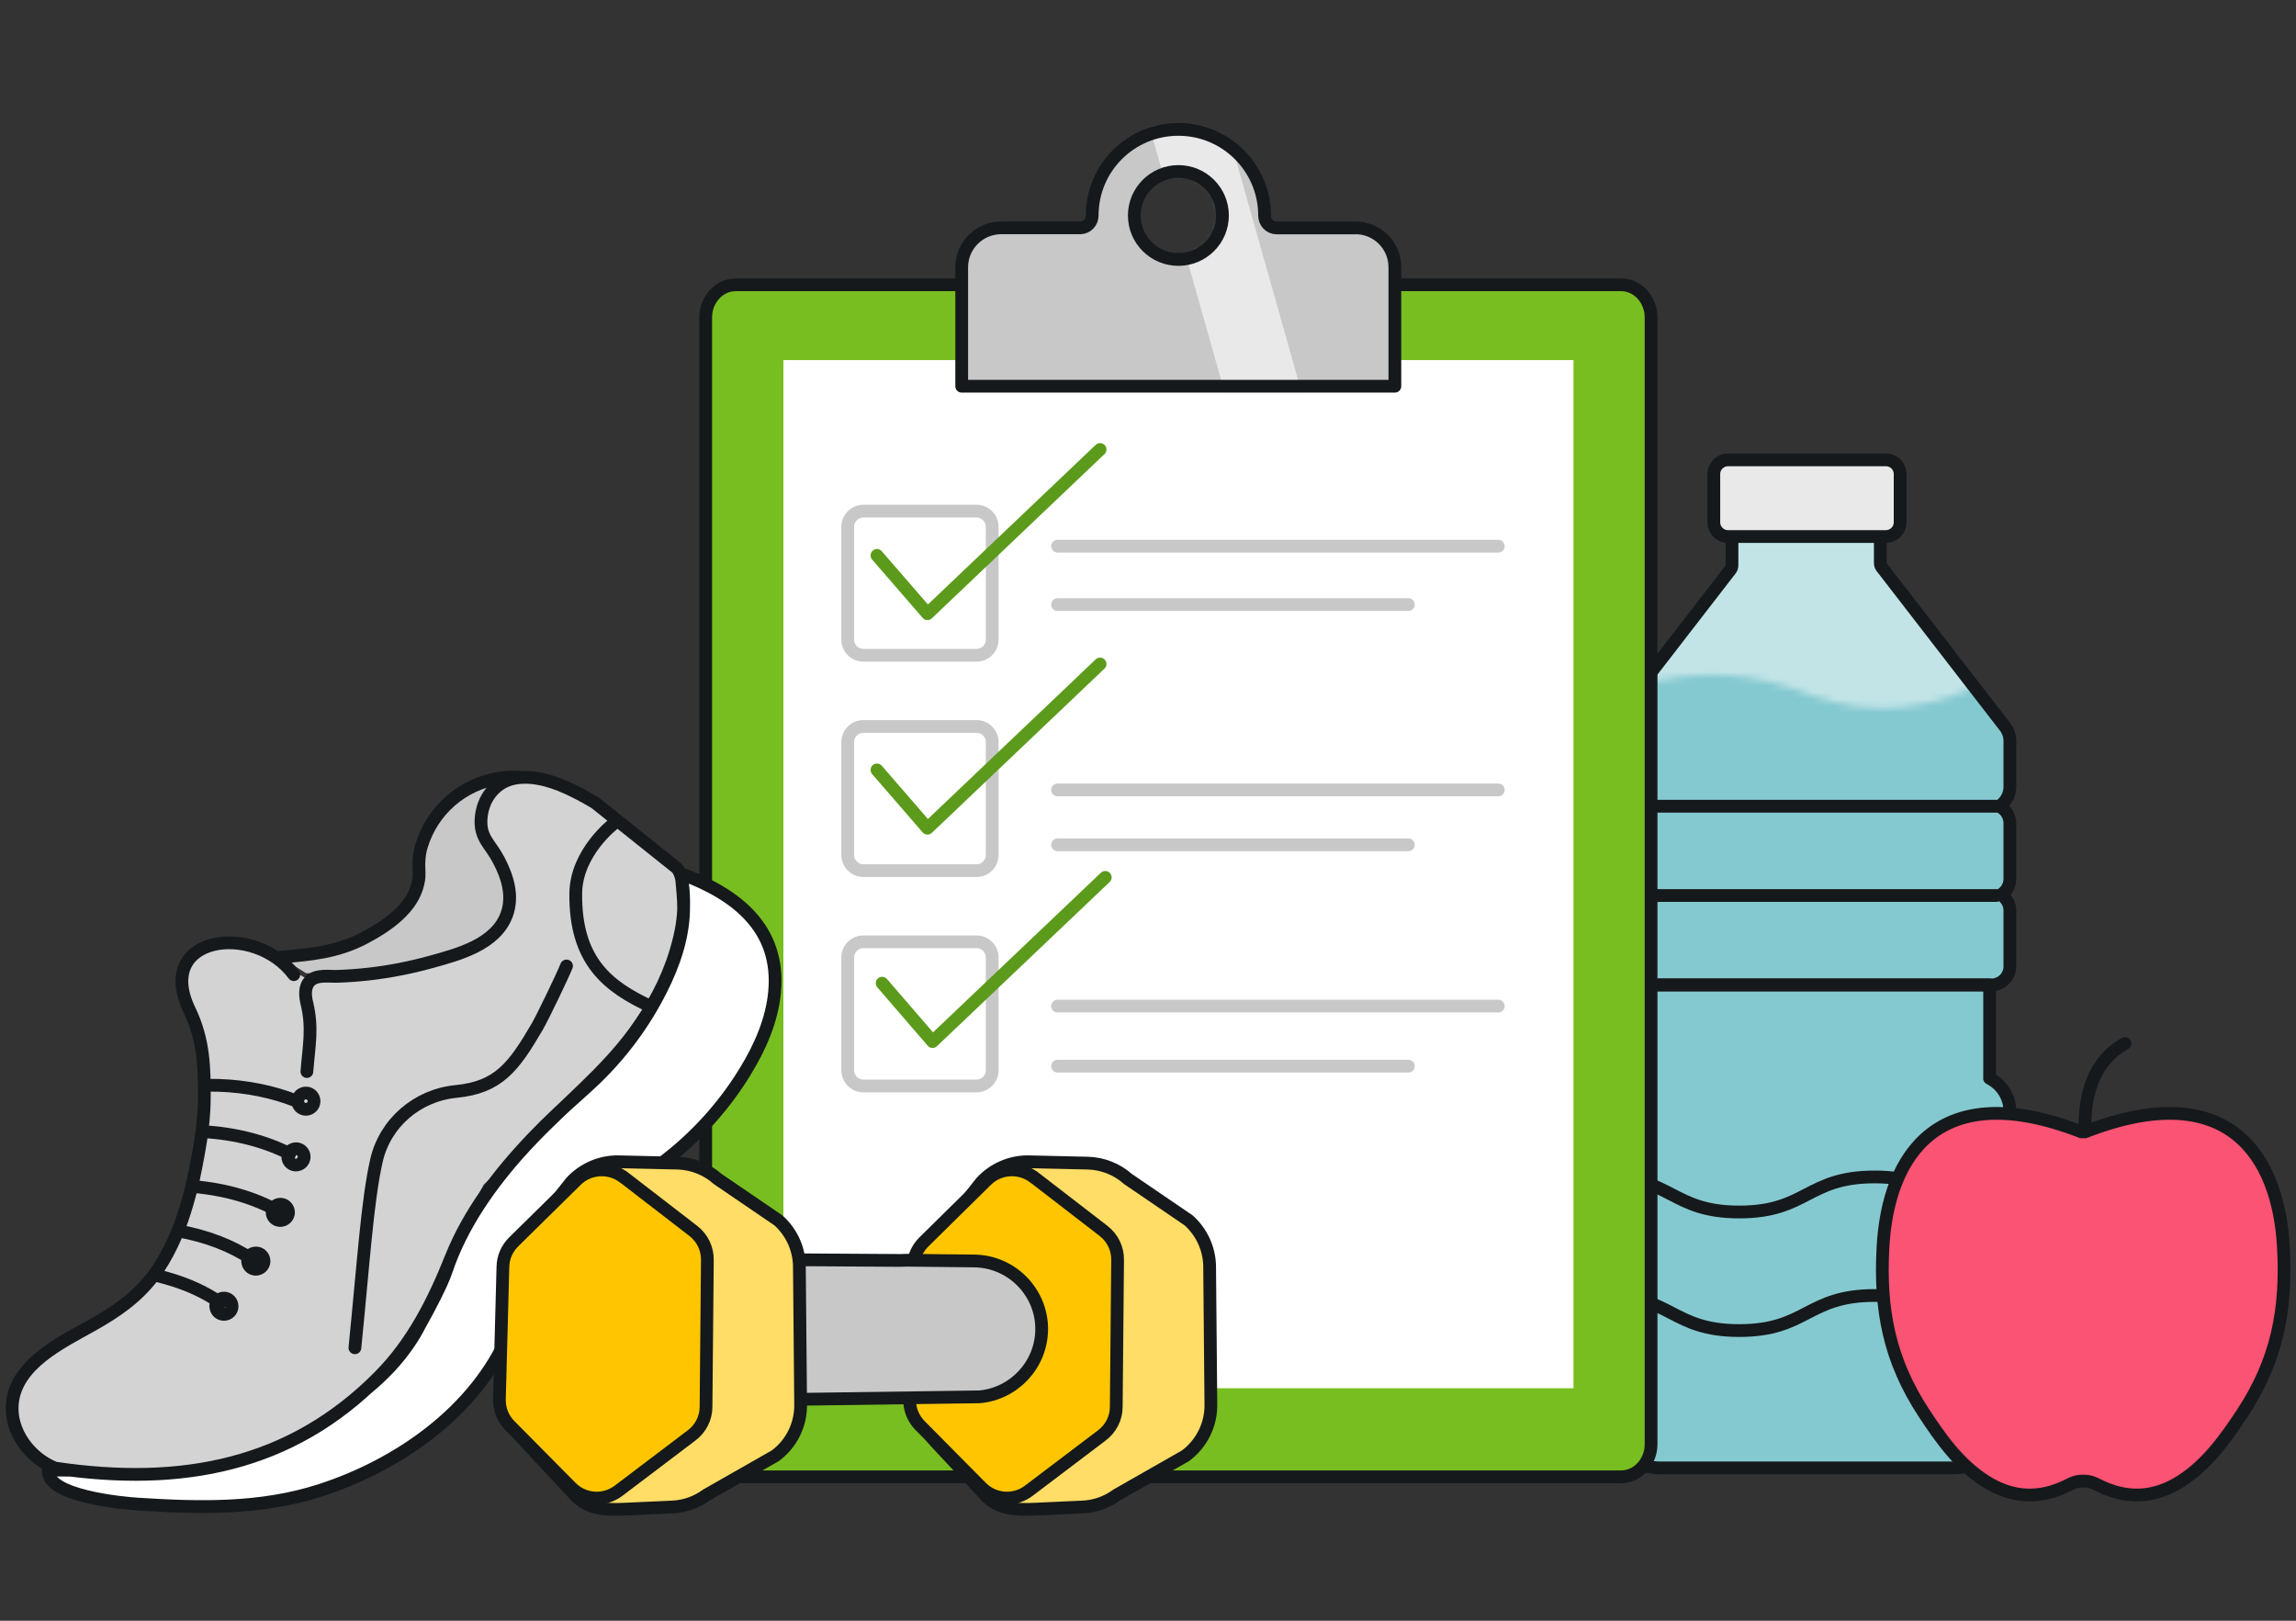
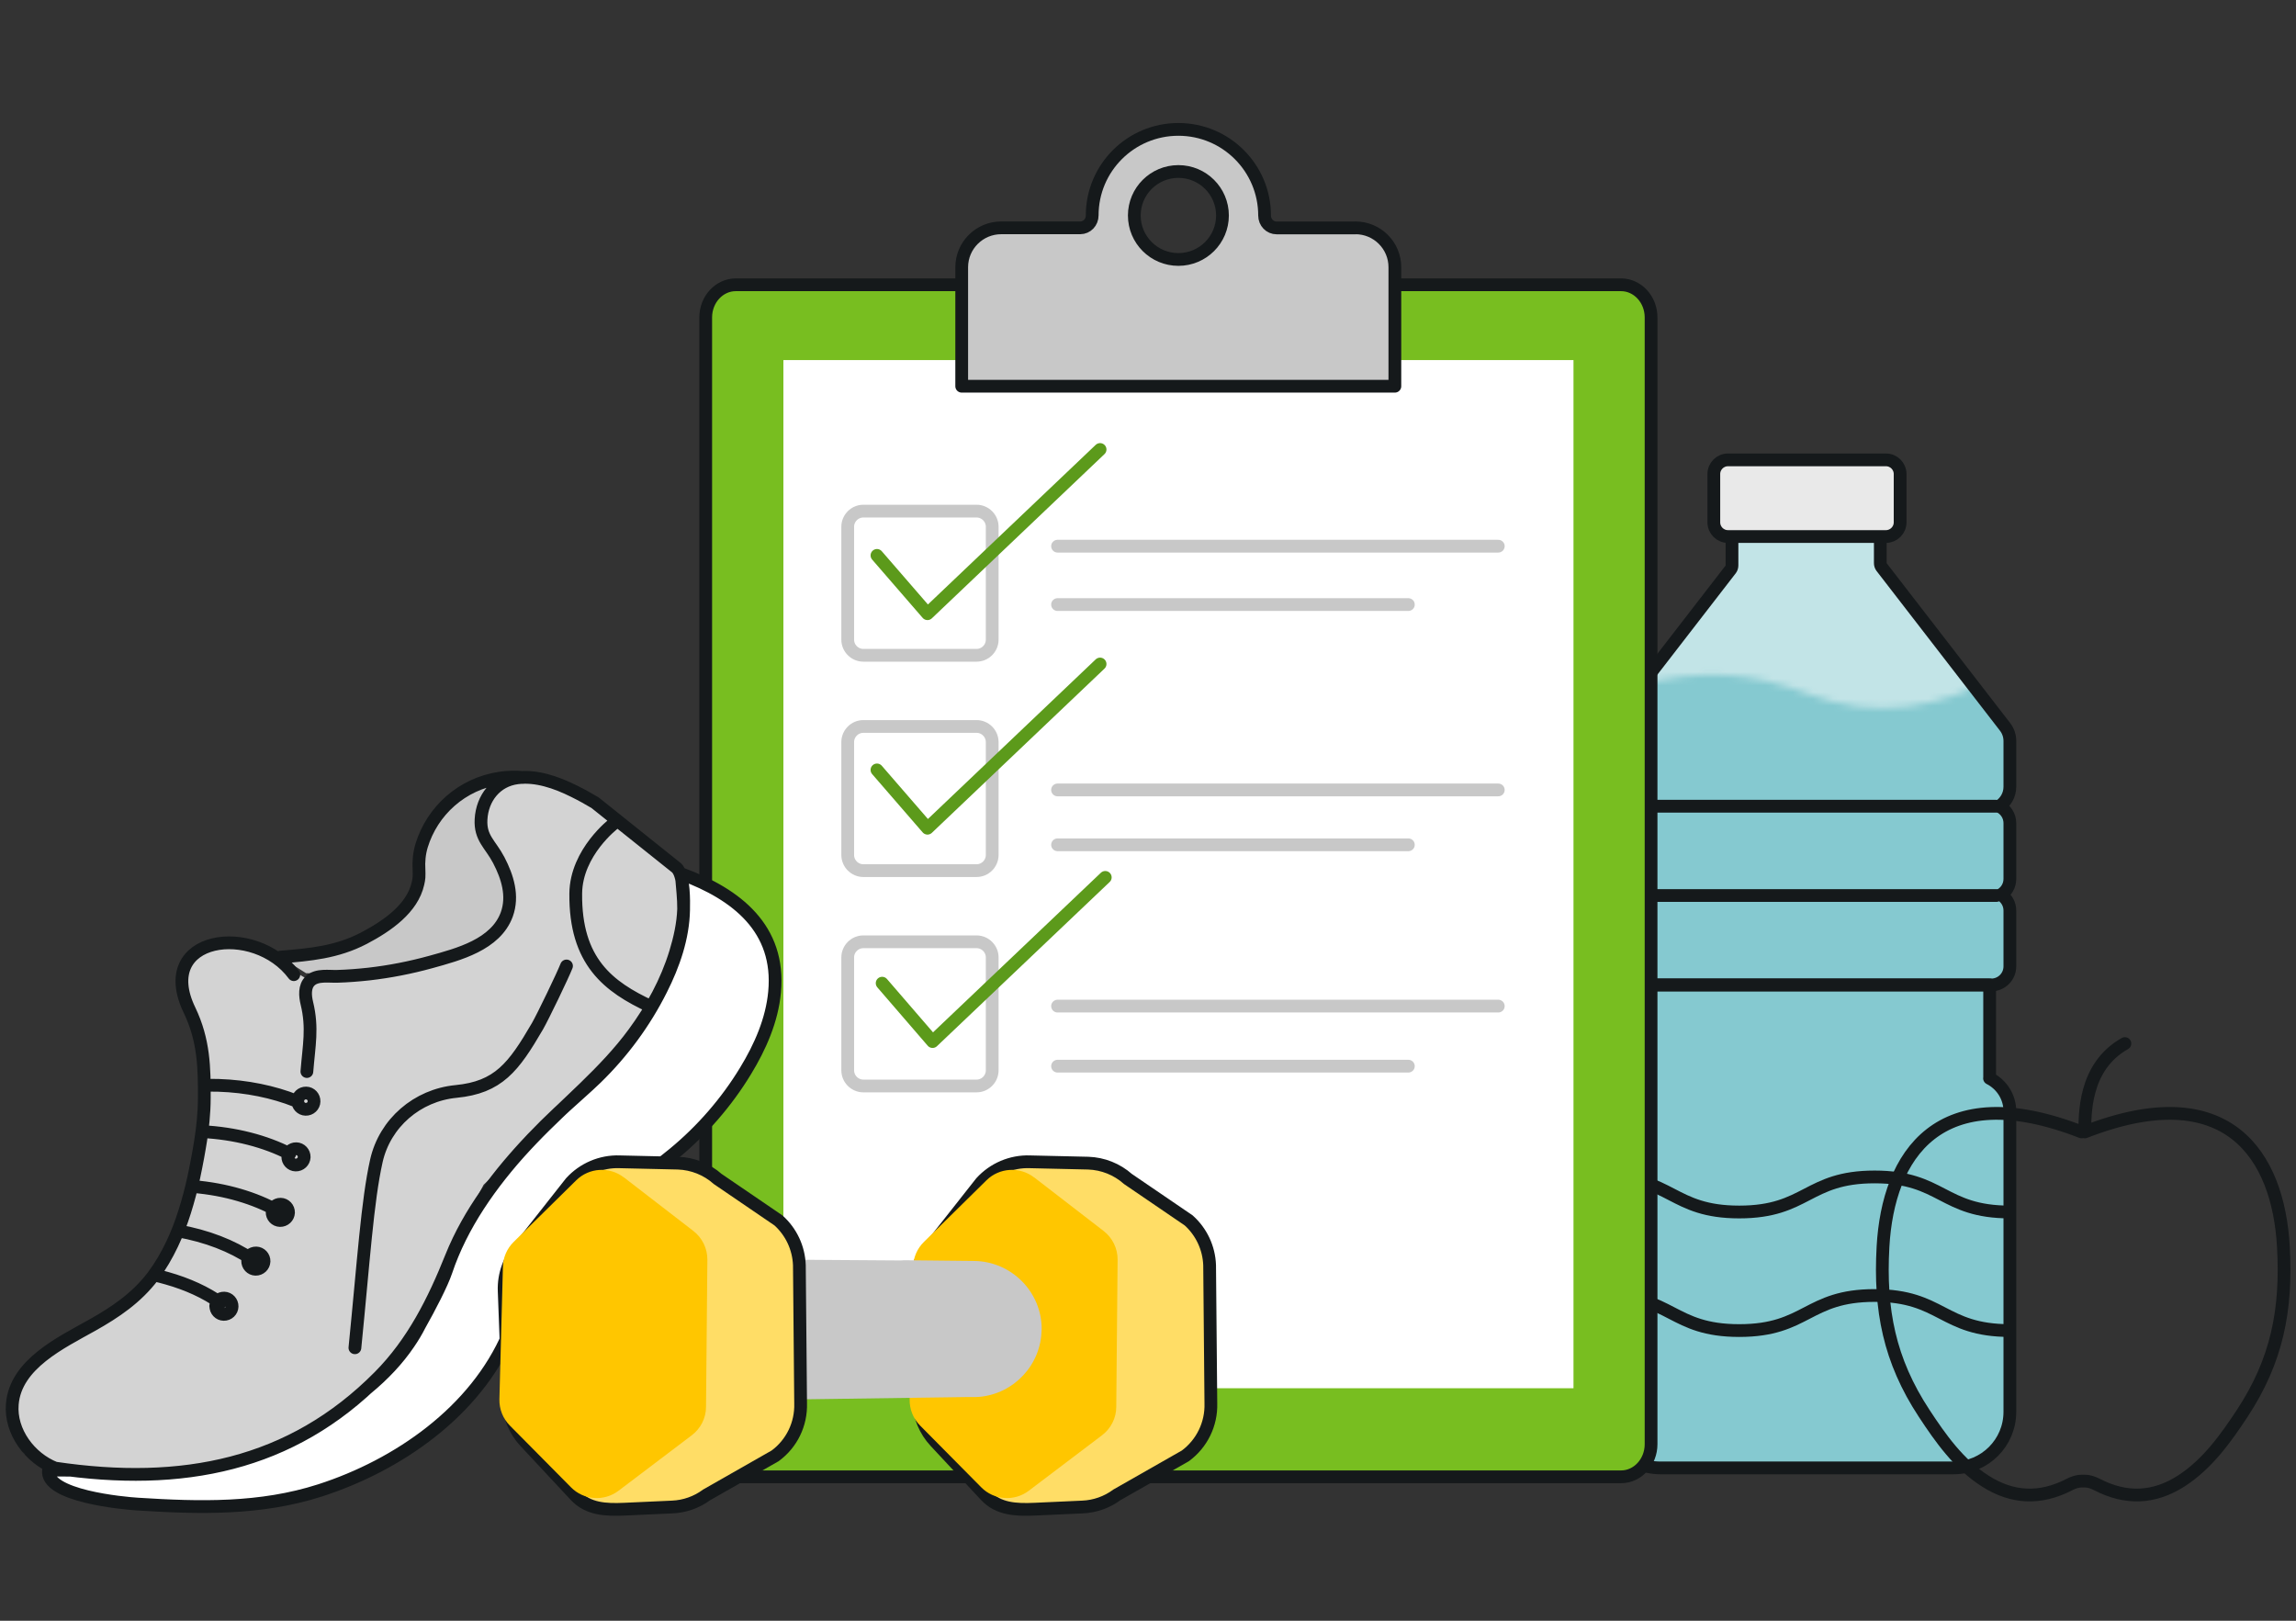
<svg xmlns="http://www.w3.org/2000/svg" width="340" height="240" viewBox="0 0 340 240" fill="none">
  <rect x="0" y="0" width="340" height="240" fill="#333333" stroke="none" />
  <g clip-path="url(#clip0_2687_1891)">
    <path d="M297.628 116.499V109.725C297.628 108.972 297.382 108.235 296.906 107.621L278.628 83.966C278.505 83.797 278.443 83.597 278.443 83.382V79.158C278.443 78.713 278.09 78.359 277.645 78.359H257.277C256.831 78.359 256.478 78.713 256.478 79.158V83.72C256.478 83.935 256.417 84.135 256.294 84.304L238.261 107.636C237.8 108.235 237.539 108.972 237.539 109.74V116.514C237.539 117.728 238.169 118.787 239.121 119.402C238.184 119.847 237.539 120.784 237.539 121.89V130.154C237.539 131.152 238.061 132.013 238.86 132.489C238.061 132.98 237.539 133.84 237.539 134.839V143.103C237.539 144.623 238.768 145.852 240.289 145.852H240.55V159.676C238.768 160.583 237.539 162.426 237.539 164.561V209.075C237.539 213.652 241.256 217.369 245.849 217.369H289.318C293.911 217.369 297.628 213.652 297.628 209.075V164.561C297.628 162.426 296.399 160.583 294.618 159.676V145.852H294.863C296.384 145.852 297.613 144.623 297.613 143.103V134.839C297.613 133.84 297.075 132.98 296.292 132.489C297.075 132.013 297.613 131.137 297.613 130.154V121.89C297.613 120.784 296.968 119.847 296.031 119.402C296.983 118.787 297.613 117.728 297.613 116.514" fill="#C2E4E7" />
    <mask id="mask0_2687_1891" style="mask-type:luminance" maskUnits="userSpaceOnUse" x="233" y="97" width="67" height="126">
      <path d="M274.957 104.594C269.366 103.887 266.816 101.983 261.302 100.769C254.804 99.325 245.281 99.064 233.008 105.3L238.753 222.867H299.702V97.636C294.034 101.537 285.386 105.915 274.972 104.609" fill="white" />
    </mask>
    <g mask="url(#mask0_2687_1891)">
      <path d="M297.628 116.499V109.725C297.628 108.972 297.382 108.235 296.906 107.621L278.628 83.966C278.505 83.797 278.443 83.597 278.443 83.382V79.158C278.443 78.713 278.09 78.359 277.645 78.359H257.277C256.831 78.359 256.478 78.713 256.478 79.158V83.72C256.478 83.935 256.417 84.135 256.294 84.304L238.261 107.636C237.8 108.235 237.539 108.972 237.539 109.74V116.514C237.539 117.728 238.169 118.787 239.121 119.402C238.184 119.847 237.539 120.784 237.539 121.89V130.154C237.539 131.152 238.061 132.013 238.86 132.489C238.061 132.98 237.539 133.84 237.539 134.839V143.103C237.539 144.623 238.768 145.852 240.289 145.852H240.55V159.676C238.768 160.583 237.539 162.426 237.539 164.561V209.075C237.539 213.652 241.256 217.369 245.849 217.369H289.318C293.911 217.369 297.628 213.652 297.628 209.075V164.561C297.628 162.426 296.399 160.583 294.618 159.676V145.852H294.863C296.384 145.852 297.613 144.623 297.613 143.103V134.839C297.613 133.84 297.075 132.98 296.292 132.489C297.075 132.013 297.613 131.137 297.613 130.154V121.89C297.613 120.784 296.968 119.847 296.031 119.402C296.983 118.787 297.613 117.728 297.613 116.514" fill="#85C9D0" />
    </g>
    <path d="M297.628 116.499V109.725C297.628 108.972 297.382 108.235 296.906 107.621L278.628 83.966C278.505 83.797 278.443 83.597 278.443 83.382V79.158C278.443 78.713 278.09 78.359 277.645 78.359H257.277C256.831 78.359 256.478 78.713 256.478 79.158V83.72C256.478 83.935 256.417 84.135 256.294 84.304L238.261 107.636C237.8 108.235 237.539 108.972 237.539 109.74V116.514C237.539 117.728 238.169 118.787 239.121 119.402C238.184 119.847 237.539 120.784 237.539 121.89V130.154C237.539 131.152 238.061 132.013 238.86 132.489C238.061 132.98 237.539 133.84 237.539 134.839V143.103C237.539 144.623 238.768 145.852 240.289 145.852H294.879C296.399 145.852 297.628 144.623 297.628 143.103V134.839C297.628 133.84 297.106 132.98 296.307 132.489C297.106 132.013 297.628 131.137 297.628 130.154V121.89C297.628 120.784 296.983 119.847 296.046 119.402C296.998 118.787 297.628 117.728 297.628 116.514V116.499Z" stroke="#15191B" stroke-width="1.889" stroke-linecap="round" stroke-linejoin="round" />
    <path d="M279.273 68.098H255.894C254.727 68.098 253.79 69.035 253.79 70.202V77.344C253.79 78.512 254.727 79.449 255.894 79.449H279.273C280.425 79.449 281.377 78.512 281.377 77.344V70.202C281.377 69.035 280.44 68.098 279.273 68.098Z" fill="#E9E9E9" />
    <path d="M238.906 119.385H295.616M238.906 132.611H295.616M294.633 159.675V145.851H240.55V159.675C238.768 160.581 237.539 162.425 237.539 164.56V209.074C237.539 213.651 241.256 217.368 245.849 217.368H289.318C293.911 217.368 297.628 213.651 297.628 209.074V164.56C297.628 162.425 296.399 160.581 294.618 159.675H294.633ZM279.273 68.098H255.894C254.727 68.098 253.79 69.035 253.79 70.202V77.344C253.79 78.512 254.727 79.449 255.894 79.449H279.273C280.425 79.449 281.377 78.512 281.377 77.344V70.202C281.377 69.035 280.44 68.098 279.273 68.098Z" stroke="#15191B" stroke-width="1.889" stroke-linecap="round" stroke-linejoin="round" />
    <path d="M297.628 197.031C287.613 197.031 287.613 191.839 277.598 191.839C267.584 191.839 267.584 197.031 257.553 197.031C247.523 197.031 247.539 191.839 237.524 191.839M297.628 179.474C287.613 179.474 287.613 174.282 277.598 174.282C267.584 174.282 267.584 179.474 257.553 179.474C247.523 179.474 247.539 174.282 237.524 174.282" stroke="#15191B" stroke-width="1.889" stroke-miterlimit="10" />
-     <path d="M308.241 167.616C287.044 159.352 279.595 171.103 278.842 184.62C278.32 193.959 279.779 201.439 284.925 209.273C287.336 212.944 290.055 216.815 293.987 219.318C297.981 221.868 302.097 222.083 306.46 219.825C307.028 219.533 307.627 219.318 308.272 219.318H308.702C309.347 219.318 309.946 219.533 310.515 219.825C314.877 222.083 318.994 221.868 322.987 219.318C326.904 216.799 329.638 212.929 332.05 209.273C337.195 201.439 338.655 193.974 338.132 184.62C337.38 171.103 329.93 159.352 308.733 167.616" fill="#FB5373" />
    <path d="M308.718 167.617C308.779 165.236 308.487 158.002 314.662 154.53M308.241 167.617C287.044 159.353 279.595 171.104 278.842 184.621C278.32 193.96 279.779 201.44 284.925 209.274C287.336 212.945 290.055 216.816 293.987 219.32C297.981 221.869 302.097 222.084 306.46 219.826C307.028 219.535 307.627 219.32 308.272 219.32H308.702C309.347 219.32 309.946 219.535 310.515 219.826C314.877 222.084 318.994 221.869 322.987 219.32C326.904 216.801 329.638 212.93 332.05 209.274C337.195 201.44 338.655 193.975 338.132 184.621C337.38 171.104 329.93 159.353 308.733 167.617" stroke="#15191B" stroke-width="1.889" stroke-linecap="round" stroke-linejoin="round" />
    <path d="M239.889 218.582H109.112C106.562 218.582 104.504 216.524 104.504 213.974V46.778C104.504 44.228 106.562 42.17 109.112 42.17H239.889C242.439 42.17 244.497 44.228 244.497 46.778V213.974C244.497 216.524 242.439 218.582 239.889 218.582Z" fill="#78BE20" />
    <path d="M225.942 42.17H240.043C242.5 42.17 244.497 44.336 244.497 47.008V213.851C244.497 216.524 242.5 218.689 240.043 218.689H108.959C106.501 218.689 104.504 216.524 104.504 213.851V47.008C104.504 44.336 106.501 42.17 108.959 42.17H225.942Z" stroke="#15191B" stroke-width="1.889" stroke-linecap="round" stroke-linejoin="round" />
    <path d="M233.008 53.321H116.009V205.572H233.008V53.321Z" fill="white" />
    <path d="M200.736 33.752H189.047C188.048 33.752 187.265 32.923 187.265 31.924C187.265 24.874 181.551 19.16 174.501 19.16C167.45 19.16 161.736 24.859 161.736 31.894C161.736 32.907 160.968 33.737 159.954 33.737H148.265C145.04 33.737 142.413 36.348 142.413 39.574V57.192H206.557V39.574C206.557 36.348 203.946 33.737 200.705 33.737M174.501 38.422C170.891 38.422 167.972 35.503 167.972 31.909C167.972 28.315 170.891 25.396 174.501 25.396C178.11 25.396 181.029 28.315 181.029 31.909C181.029 35.503 178.11 38.422 174.501 38.422Z" fill="#C8C8C8" />
    <mask id="mask1_2687_1891" style="mask-type:luminance" maskUnits="userSpaceOnUse" x="142" y="19" width="65" height="39">
      <path d="M167.972 31.909C167.972 28.315 170.891 25.396 174.5 25.396C178.11 25.396 181.028 28.315 181.028 31.909C181.028 35.503 178.11 38.422 174.5 38.422C170.891 38.422 167.972 35.503 167.972 31.909ZM161.736 31.909C161.736 32.923 160.968 33.752 159.954 33.752H148.265C145.039 33.752 142.428 36.364 142.428 39.589V57.207H206.572V39.589C206.572 36.364 203.946 33.752 200.72 33.752H189.031C188.033 33.752 187.249 32.923 187.249 31.924C187.249 24.874 181.535 19.16 174.485 19.16C167.435 19.16 161.721 24.859 161.721 31.894" fill="white" />
    </mask>
    <g mask="url(#mask1_2687_1891)">
-       <path d="M193.87 62.061H182.472L169.309 15.535H180.721L193.87 62.061Z" fill="#E9E9E9" />
-     </g>
+       </g>
    <path d="M127.852 75.686H144.61C145.884 75.686 146.929 76.731 146.929 78.006V94.718C146.929 95.993 145.884 97.037 144.61 97.037H127.852C126.577 97.037 125.532 95.993 125.532 94.718V78.006C125.532 76.731 126.577 75.686 127.852 75.686Z" stroke="#C8C8C8" stroke-width="1.889" stroke-linecap="round" stroke-linejoin="round" />
    <path d="M129.864 82.244L137.344 90.877L162.904 66.561" stroke="#5C9A1B" stroke-width="1.889" stroke-linecap="round" stroke-linejoin="round" />
    <path d="M144.61 160.813H127.852C126.577 160.813 125.532 159.768 125.532 158.493V141.781C125.532 140.507 126.577 139.462 127.852 139.462H144.61C145.884 139.462 146.929 140.507 146.929 141.781V158.493C146.929 159.768 145.884 160.813 144.61 160.813ZM144.61 128.925H127.852C126.577 128.925 125.532 127.88 125.532 126.606V109.894C125.532 108.619 126.577 107.574 127.852 107.574H144.61C145.884 107.574 146.929 108.619 146.929 109.894V126.606C146.929 127.88 145.884 128.925 144.61 128.925Z" stroke="#C8C8C8" stroke-width="1.889" stroke-linecap="round" stroke-linejoin="round" />
    <path d="M129.864 114.01L137.344 122.642L162.904 98.327" stroke="#5C9A1B" stroke-width="1.889" stroke-linecap="round" stroke-linejoin="round" />
    <path d="M156.606 148.985H221.871M156.606 116.974H221.871M156.606 157.879H208.554M156.606 125.1H208.554M156.606 89.526H208.554M156.606 80.878H221.871" stroke="#C8C8C8" stroke-width="1.889" stroke-linecap="round" stroke-linejoin="round" />
    <path d="M130.632 145.59L138.097 154.238L163.672 129.923" stroke="#5C9A1B" stroke-width="1.889" stroke-linecap="round" stroke-linejoin="round" />
    <path d="M200.736 33.752H189.047C188.048 33.752 187.265 32.923 187.265 31.924C187.265 24.874 181.551 19.16 174.501 19.16C167.45 19.16 161.736 24.859 161.736 31.894C161.736 32.907 160.968 33.737 159.954 33.737H148.265C145.04 33.737 142.413 36.348 142.413 39.574V57.192H206.557V39.574C206.557 36.348 203.946 33.737 200.705 33.737L200.736 33.752ZM174.501 38.422C170.891 38.422 167.972 35.503 167.972 31.909C167.972 28.315 170.891 25.396 174.501 25.396C178.11 25.396 181.029 28.315 181.029 31.909C181.029 35.503 178.11 38.422 174.501 38.422Z" stroke="#15191B" stroke-width="1.889" stroke-linecap="round" stroke-linejoin="round" />
    <path d="M100.372 128.726L101.187 135.976L97.9 146.559L90.573 157.265L77.071 170.49L68.515 182.502L62.141 196.218L53.094 206.709L41.635 214.021L33.632 217.4L15.661 218.214L7.167 217.677L9.993 220.702L17.32 222.407L34.661 222.96L47.38 220.702L59.914 214.82L70.681 205.25L78.868 191.011L86.287 182.148L102.016 168.862L112.108 155.468L115.518 145.269L112.169 136.974L106.624 132.089L100.372 128.726Z" fill="white" />
    <path d="M100.142 128.479L87.516 118.526L79.498 115.162L74.721 115.746L71.925 118.572L71.326 122.796L74.567 128.879L75.043 135.422L71.633 139.431L60.666 143.225L49.1 144.562L45.921 145.237L42.649 143.317L37.319 140.122L30.76 140.153L27.611 141.92L26.966 145.775L28.057 149.569L30.115 157.433L29.715 168.877L27.519 178.876L22.158 189.613L17.074 194.129L7.228 200.043L1.898 205.158L1.729 210.395L3.572 215.265L9.363 218.014L21.851 218.398L35.737 216.509L47.088 211.117L55.183 204.881L61.25 197.8L65.827 186.403L71.618 175.436L78.807 168.616L94.705 151.981L99.912 143.532L101.187 132.98L100.142 128.479Z" fill="#D3D3D3" />
    <path d="M75.135 115.022L67.762 117.772L62.094 123.64L62.064 128.801L59.913 134.53L53.907 138.892L44.783 141.396L41.512 141.703L45.321 144.115L54.599 144.222L68.884 140.828L75.028 135.421L74.552 128.831L70.604 120.306L75.135 115.022Z" fill="#C8C8C8" />
    <path d="M90.926 121.935C90.926 121.935 85.319 126.174 85.258 132.318C85.166 142.364 90.05 146.127 96.44 149.076M32.649 192.93C30.483 191.394 27.78 190.149 24.738 189.289C24.109 189.105 23.448 188.936 22.788 188.798M37.288 186.463C34.385 184.497 30.606 183.022 26.336 182.27M41.128 179.305C37.733 177.416 33.417 176.11 28.655 175.711M42.91 170.857C39.315 169.014 34.815 167.816 29.899 167.57M43.816 163.008C40.483 161.687 36.566 160.857 32.357 160.719C31.942 160.719 31.512 160.704 31.113 160.704M83.891 143.04C83.338 144.453 80.404 150.551 79.59 151.964C76.042 158.062 73.799 161.011 67.532 161.625C61.787 162.178 56.995 166.295 55.735 171.901C54.399 177.861 53.846 186.709 52.556 199.581M43.509 144.33C37.687 136.496 22.757 138.539 28.056 149.568C30.222 154.068 30.268 158.169 30.253 162.593C30.253 163.714 30.191 164.836 30.084 165.957C29.992 166.925 29.869 167.908 29.715 168.875C29.592 169.69 29.439 170.504 29.3 171.302C29.116 172.301 28.916 173.315 28.701 174.328C28.333 176.033 27.887 177.723 27.365 179.382C26.843 181.041 26.229 182.669 25.491 184.22C24.692 185.895 23.771 187.492 22.665 188.967C22.665 188.982 22.649 188.997 22.634 189.013C20.192 192.208 17.105 194.297 13.633 196.247C9.071 198.813 2.297 201.992 1.821 207.936C1.483 212.007 4.432 215.924 8.149 217.398C26.997 220.194 43.125 216.999 56.15 203.851C61.158 198.812 64.23 192.638 66.826 186.156C69.483 179.535 73.891 173.76 78.806 168.63C83.799 163.407 89.543 158.861 93.844 153.008C96.517 149.383 98.713 145.374 100.034 141.058C100.664 139 101.156 136.788 101.232 134.638C101.263 133.439 101.294 129.968 100.372 128.739M54.291 205.632C56.795 203.574 58.915 201.316 60.543 198.905C61.142 198.029 61.68 197.138 62.141 196.217C63.63 193.575 65.428 190.119 66.058 188.245C68.331 181.44 72.708 175.235 77.685 169.812C77.9 169.582 78.115 169.336 78.346 169.106C78.499 168.937 78.653 168.783 78.806 168.614C80.066 167.293 81.356 166.018 82.662 164.79C83.015 164.452 83.368 164.129 83.722 163.807C85.242 162.409 86.809 161.072 88.284 159.644C92.185 155.85 95.457 151.411 97.899 146.542C99.758 142.855 101.156 138.846 101.232 134.73C101.232 134.668 101.232 134.607 101.232 134.561C101.248 133.086 101.033 131.274 100.956 130.245C100.91 129.661 100.91 129.323 101.017 129.446C109.066 132.426 115.579 137.51 114.703 146.895C114.319 151.058 112.584 155.005 110.402 158.584C107.576 163.238 103.951 167.401 99.758 170.857C98.176 172.163 96.501 173.376 94.873 174.636C87.101 180.687 79.221 188.368 75.304 197.568C70.42 209.012 58.976 216.968 47.395 220.701C38.547 223.542 29.562 223.312 20.392 222.728C18.395 222.605 6.644 221.561 7.182 217.69C7.182 217.69 8.564 217.69 10.454 217.706M100.372 128.724C100.295 128.632 100.219 128.54 100.142 128.478C100.111 128.447 88.115 118.863 88.115 118.863C87.132 118.279 86.087 117.695 84.997 117.158C82.309 115.821 79.406 114.838 76.641 115.176C73.415 115.576 71.403 118.218 71.234 121.336C71.08 124.116 72.616 124.991 73.86 127.372C75.151 129.845 76.042 132.671 75.043 135.421C73.4 139.891 67.885 141.319 63.784 142.456C60.773 143.285 57.717 143.884 54.614 144.238C53.063 144.407 51.511 144.53 49.96 144.576C48.716 144.622 46.949 144.284 45.936 145.236C45.045 146.081 45.183 147.494 45.444 148.569C46.335 152.256 45.751 154.79 45.444 158.676M77.439 115.13C76.333 115.023 75.197 115.053 74.045 115.222C68.377 116.067 63.999 120.091 62.432 125.222C62.079 126.389 61.972 127.603 62.048 128.816C62.064 129.169 62.064 129.538 62.048 129.907C62.018 130.214 61.972 130.521 61.895 130.828C61.065 134.53 57.379 137.095 53.907 138.923C49.852 141.043 45.874 141.365 41.512 141.734M31.958 193.39C31.942 194.066 32.465 194.619 33.125 194.635C33.801 194.65 34.354 194.128 34.369 193.467C34.385 192.807 33.862 192.238 33.202 192.223C32.526 192.208 31.973 192.73 31.942 193.39H31.958ZM36.673 186.709C36.658 187.369 37.18 187.937 37.841 187.953C38.517 187.968 39.07 187.446 39.1 186.785C39.116 186.11 38.593 185.557 37.933 185.541C37.257 185.526 36.704 186.048 36.673 186.709ZM40.298 179.489C40.283 180.165 40.805 180.718 41.466 180.734C42.142 180.749 42.695 180.227 42.725 179.566C42.741 178.906 42.218 178.337 41.558 178.322C40.897 178.307 40.329 178.829 40.298 179.489ZM42.618 171.272C42.602 171.948 43.125 172.5 43.785 172.516C44.461 172.531 45.014 172.009 45.045 171.348C45.06 170.688 44.538 170.12 43.877 170.104C43.202 170.089 42.648 170.611 42.618 171.272ZM44.092 163.023C44.077 163.684 44.599 164.252 45.26 164.267C45.936 164.283 46.489 163.761 46.504 163.1C46.519 162.424 45.997 161.871 45.337 161.856C44.661 161.84 44.108 162.363 44.092 163.023Z" stroke="#15191B" stroke-width="1.889" stroke-linecap="round" stroke-linejoin="round" />
    <path d="M152.474 172.04L161.153 172.24C163.334 172.317 165.408 173.146 167.036 174.59L176.022 180.719C177.911 182.409 179.032 184.805 179.124 187.339L179.309 207.814C179.401 210.871 177.988 213.774 175.53 215.587L165.392 221.362C163.918 222.453 162.136 223.082 160.308 223.159L153.196 223.482C150.462 223.605 147.82 223.482 145.962 221.47L138.512 213.482C136.991 211.854 136.116 209.734 136.024 207.507L135.409 191.164C135.317 188.752 136.177 186.387 137.805 184.59L145.286 175.097C147.129 173.07 149.771 171.948 152.505 172.04" fill="#FFDD66" />
    <path d="M152.474 172.04L161.153 172.24C163.334 172.317 165.408 173.146 167.036 174.59L176.022 180.719C177.911 182.409 179.032 184.805 179.124 187.339L179.309 207.814C179.401 210.871 177.988 213.774 175.53 215.587L165.392 221.362C163.918 222.453 162.136 223.082 160.308 223.159L153.196 223.482C150.462 223.605 147.82 223.482 145.962 221.47L138.512 213.482C136.991 211.854 136.116 209.734 136.024 207.507L135.409 191.164C135.317 188.752 136.177 186.387 137.805 184.59L145.286 175.097C147.129 173.07 149.771 171.948 152.505 172.04H152.474Z" stroke="#15191B" stroke-width="1.889" stroke-miterlimit="10" />
    <path d="M153.134 174.344L163.41 182.27C164.747 183.299 165.515 184.881 165.499 186.555L165.3 208.336C165.3 209.995 164.501 211.546 163.18 212.545L152.351 220.747C150.216 222.375 147.19 222.16 145.301 220.24L136.254 211.101C135.224 210.072 134.671 208.658 134.702 207.199L135.224 187.569C135.255 186.186 135.823 184.881 136.822 183.898L146.084 174.774C147.989 172.9 150.999 172.716 153.119 174.344" fill="#FFC600" />
-     <path d="M153.134 174.344L163.41 182.27C164.747 183.299 165.515 184.881 165.499 186.555L165.3 208.336C165.3 209.995 164.501 211.546 163.18 212.545L152.351 220.747C150.216 222.375 147.19 222.16 145.301 220.24L136.254 211.101C135.224 210.072 134.671 208.658 134.702 207.199L135.224 187.569C135.255 186.186 135.823 184.881 136.822 183.898L146.084 174.774C147.989 172.9 150.999 172.716 153.119 174.344H153.134Z" stroke="#15191B" stroke-width="1.889" stroke-miterlimit="10" />
    <path d="M154.256 196.909C154.317 191.364 149.817 186.787 144.256 186.725L134.18 186.618C133.919 186.618 133.658 186.618 133.397 186.649L117.806 186.541L118.712 207.216L143.012 206.878H144.041C144.379 206.878 144.702 206.878 145.024 206.847C150.124 206.402 154.179 202.116 154.241 196.909" fill="#C8C8C8" />
    <path d="M91.725 172.04L100.403 172.24C102.584 172.317 104.658 173.146 106.286 174.59L115.272 180.719C117.161 182.409 118.282 184.805 118.374 187.339L118.559 207.814C118.651 210.871 117.253 213.774 114.78 215.587L104.642 221.362C103.168 222.453 101.386 223.082 99.558 223.159L92.446 223.482C89.712 223.605 87.07 223.482 85.212 221.47L77.762 213.482C76.241 211.854 75.366 209.734 75.274 207.507L74.659 191.164C74.567 188.752 75.427 186.387 77.055 184.59L84.536 175.097C86.379 173.07 89.021 171.948 91.755 172.04" fill="#FFDD66" />
    <path d="M91.725 172.04L100.403 172.24C102.584 172.317 104.658 173.146 106.286 174.59L115.272 180.719C117.161 182.409 118.282 184.805 118.374 187.339L118.559 207.814C118.651 210.871 117.253 213.774 114.78 215.587L104.642 221.362C103.168 222.453 101.386 223.082 99.558 223.159L92.446 223.482C89.712 223.605 87.07 223.482 85.212 221.47L77.762 213.482C76.241 211.854 75.366 209.734 75.274 207.507L74.659 191.164C74.567 188.752 75.427 186.387 77.055 184.59L84.536 175.097C86.379 173.07 89.021 171.948 91.755 172.04H91.725Z" stroke="#15191B" stroke-width="1.889" stroke-miterlimit="10" />
    <path d="M92.385 174.344L102.661 182.27C103.997 183.299 104.765 184.881 104.75 186.555L104.55 208.336C104.55 209.995 103.751 211.546 102.43 212.545L91.602 220.747C89.451 222.375 86.441 222.16 84.551 220.24L75.504 211.101C74.475 210.072 73.922 208.658 73.953 207.199L74.475 187.569C74.506 186.186 75.074 184.881 76.072 183.898L85.335 174.774C87.239 172.9 90.25 172.716 92.37 174.344" fill="#FFC600" />
-     <path d="M118.927 186.555L133.412 186.647C133.673 186.632 133.934 186.617 134.195 186.617L144.256 186.724C149.817 186.785 154.317 191.363 154.256 196.908C154.194 202.115 150.139 206.4 145.04 206.846L119.342 207.199M92.385 174.344L102.661 182.27C103.997 183.299 104.765 184.881 104.75 186.555L104.55 208.336C104.55 209.995 103.751 211.546 102.43 212.545L91.602 220.747C89.451 222.375 86.441 222.16 84.551 220.24L75.504 211.101C74.475 210.072 73.922 208.658 73.953 207.199L74.475 187.569C74.506 186.186 75.074 184.881 76.072 183.898L85.335 174.774C87.239 172.9 90.25 172.716 92.37 174.344H92.385Z" stroke="#15191B" stroke-width="1.889" stroke-miterlimit="10" />
  </g>
  <defs>
    <clipPath id="clip0_2687_1891">
      <rect width="338.293" height="208.93" fill="white" transform="translate(0.854 15.535)" />
    </clipPath>
  </defs>
</svg>